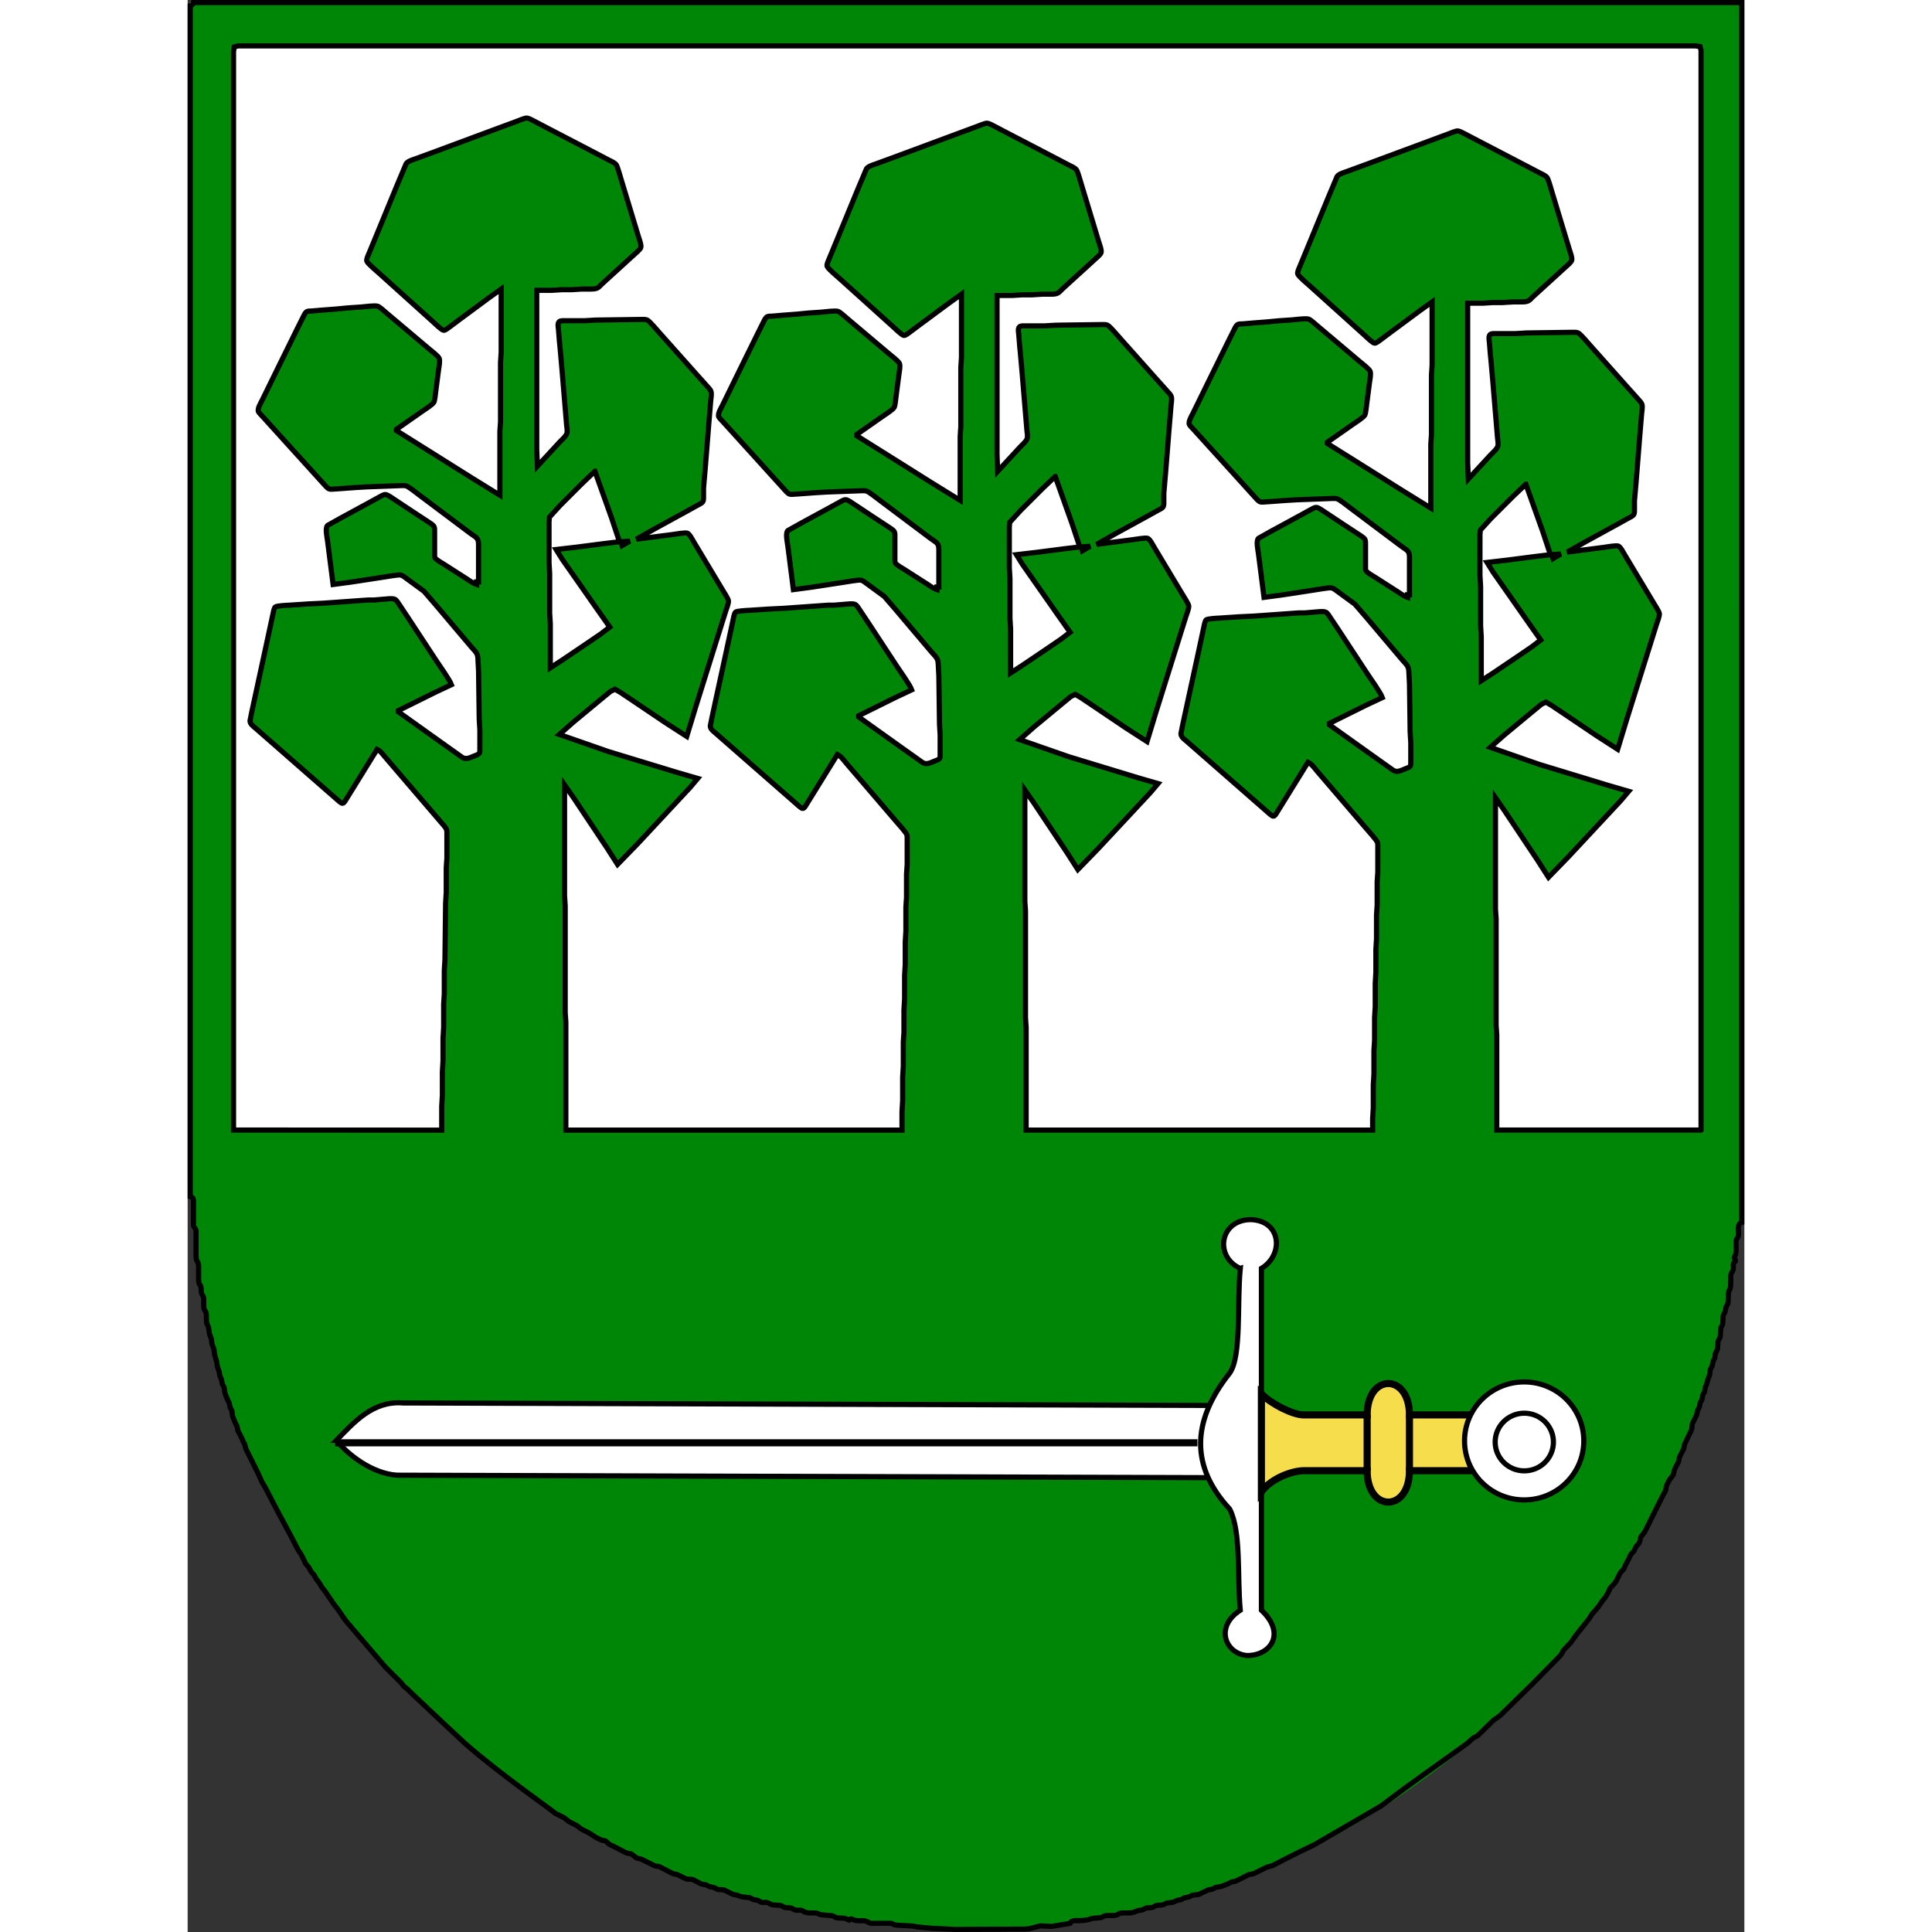
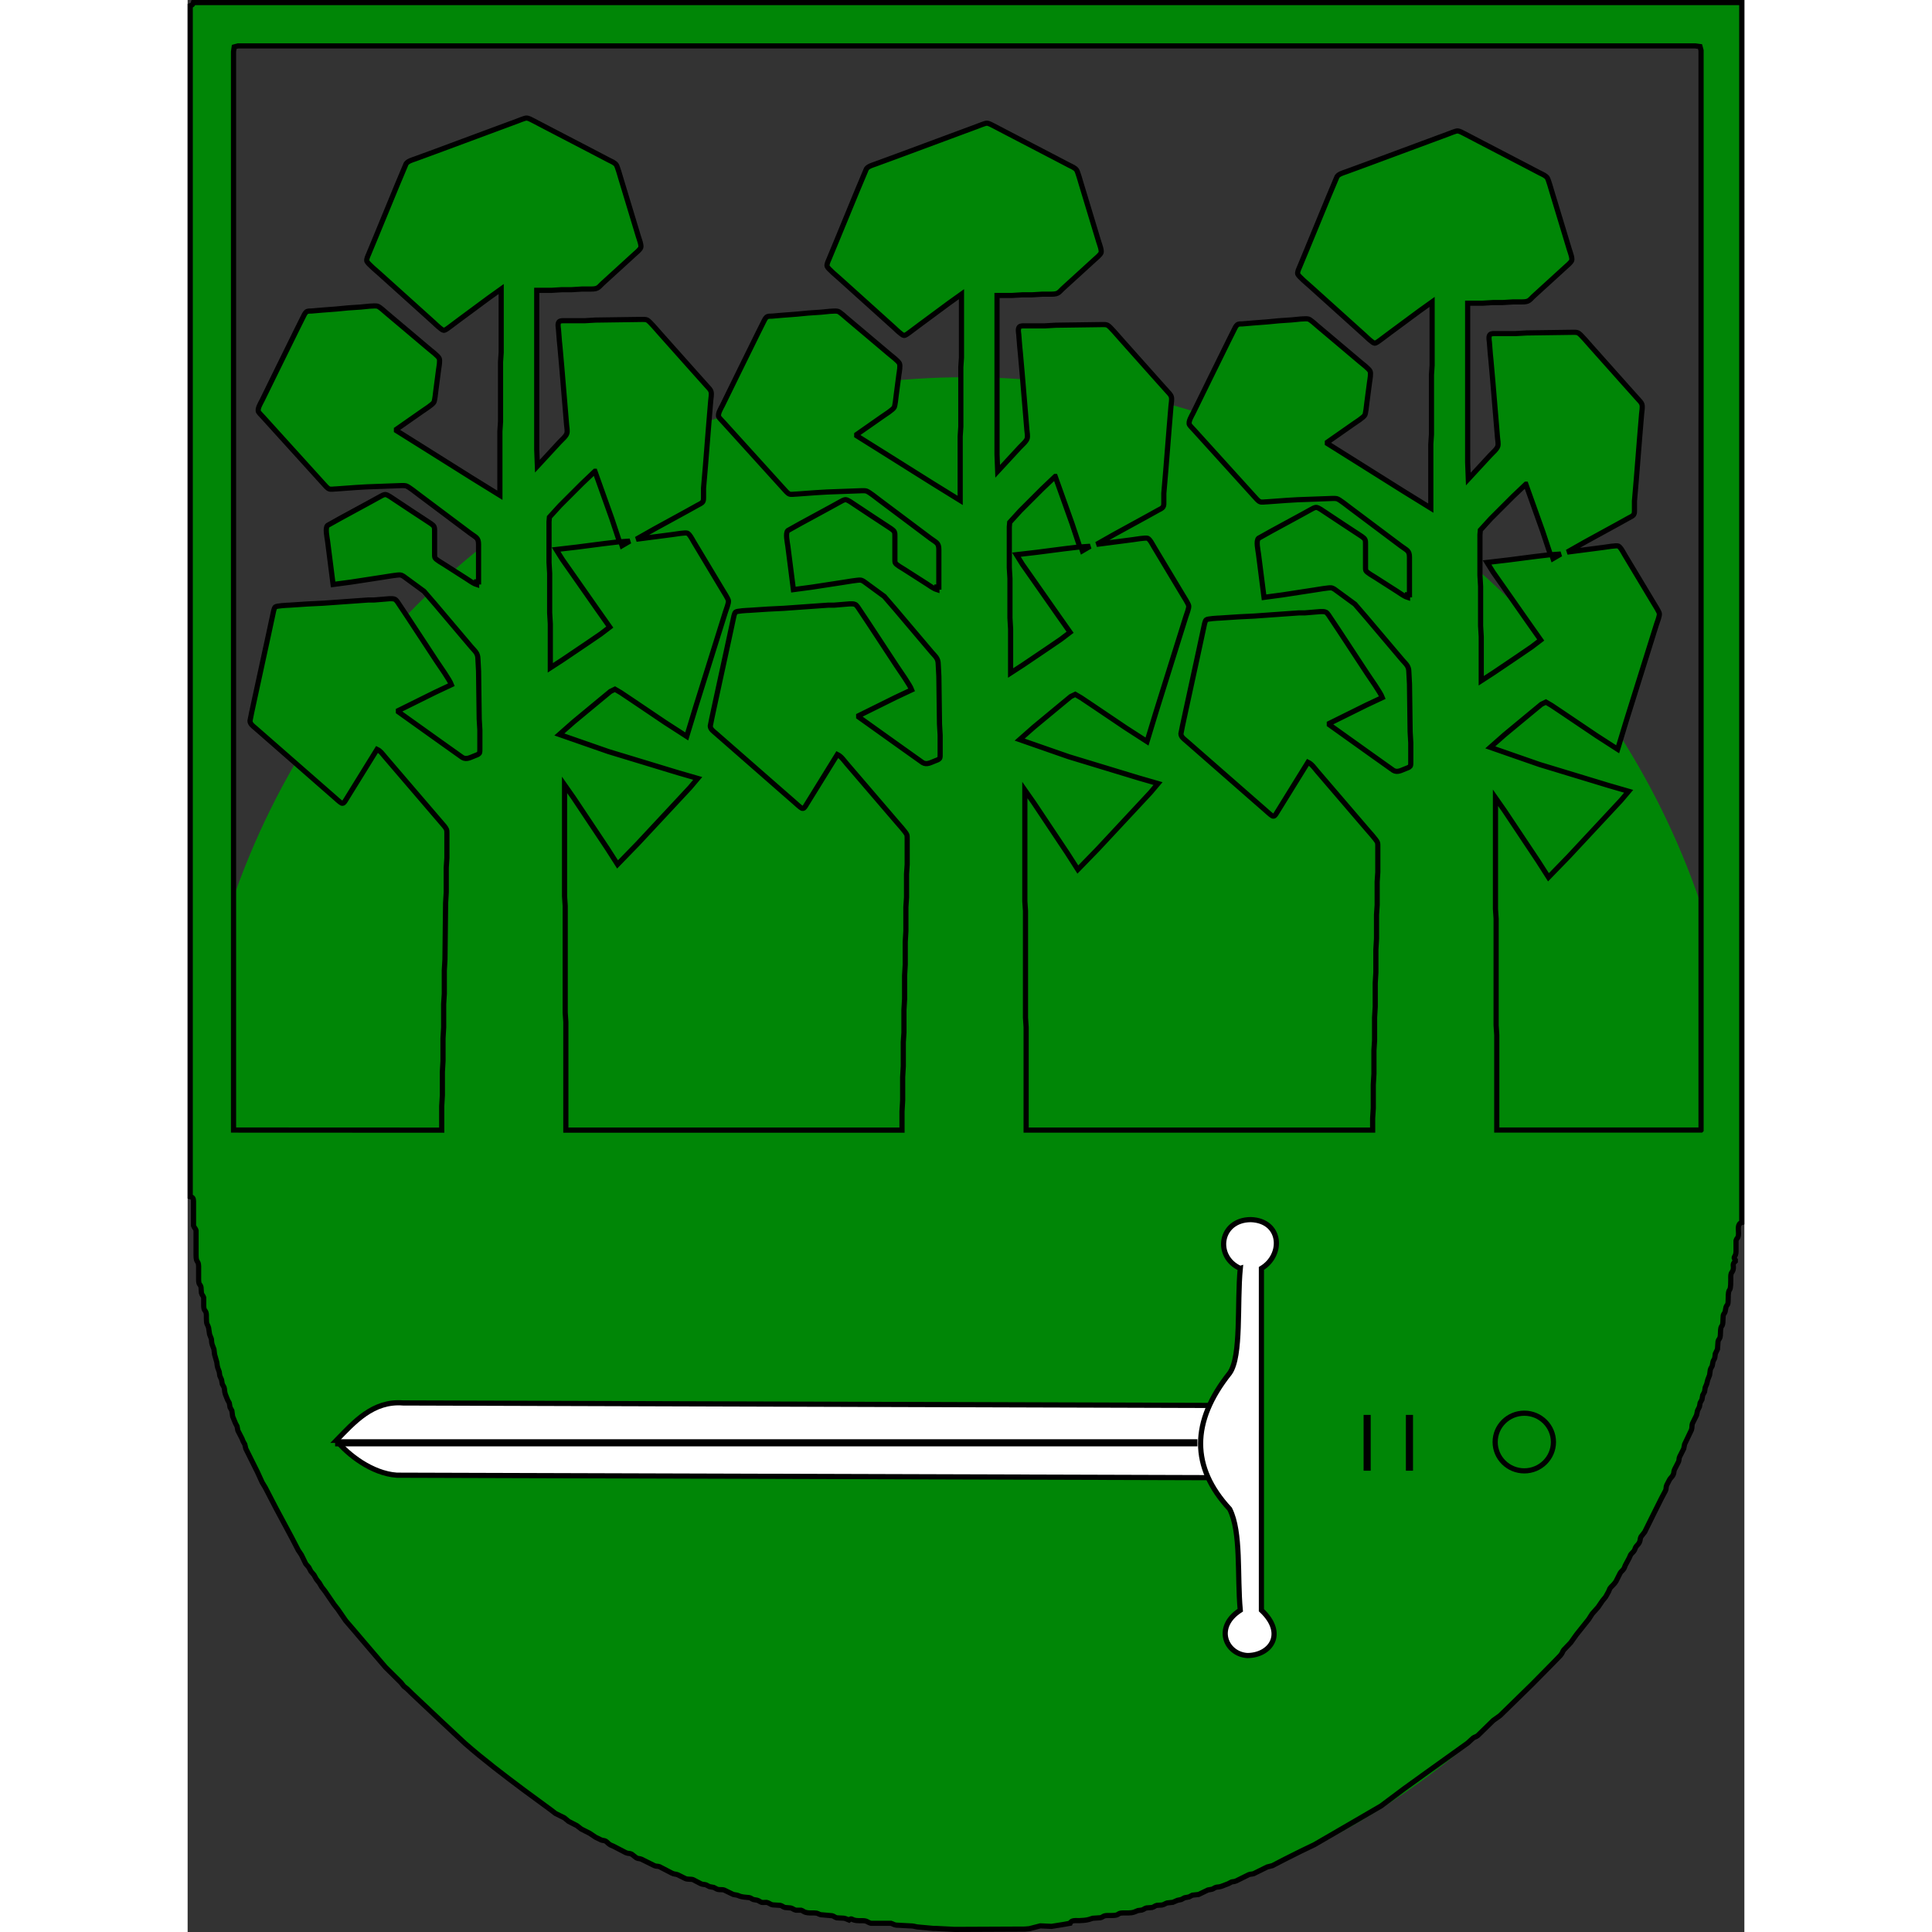
<svg xmlns="http://www.w3.org/2000/svg" data-name="Ebene 2" height="192" id="Ebene_2" preserveAspectRatio="xMidYMid meet" viewBox="0 0 2408 2988.48" width="192">
  <rect x="0" y="0" width="2408" height="2988.48" fill="#333333" stroke="none" />
  <defs>
    <style>
      .cls-1, .cls-2, .cls-3, .cls-4 {
        stroke-width: 8px;
      }

      .cls-1, .cls-5 {
        fill: #008606;
      }

      .cls-1, .cls-6, .cls-7, .cls-4 {
        stroke: #000;
      }

      .cls-2, .cls-3 {
        stroke: #000001;
      }

      .cls-2, .cls-8, .cls-4 {
        fill: #fff;
      }

      .cls-5, .cls-8 {
        stroke-width: 0px;
      }

      .cls-3, .cls-6 {
        fill: none;
      }

      .cls-6, .cls-7 {
        stroke-width: 11px;
      }

      .cls-7 {
        fill: #f6dd4c;
      }
    </style>
  </defs>
  <g data-name="Ebene 2" id="Ebene_2-2">
    <circle class="cls-5" cx="1204" cy="1783.48" r="1200" />
-     <rect class="cls-8" height="1769.91" width="2400" x="4" y="4" />
    <path class="cls-1" d="M9,4c-.96,3.01-1.99,4.04-5,5v1842c1.73.54,2.94.65,4.09,2.31,1.44,2.07.92,7.11,1.01,9.69v32.91c1.04,3.33,3.33,4.33,3.92,7.68v37.41c0,14.03,3.79,7.57,3.98,18v20c.06,9.46,2.35,6.51,3.69,12.04l.62,8.92c.78,3.24,2.62,4.05,3.54,7.13v12.91c.29,7.5,2.11,6.1,3.57,10.17.79,2.21.57,6.37.58,8.83.05,10.82,1.48,8.15,3.46,15l1.48,9.96,2.79,7.13c.5,2.42.02,5.05,1.28,8.91l2.7,7,.95,8,3.41,12c.63,2.79.2,4.3,1.58,8.91l2.23,6.02.87,6.07,2.71,6.17,1.12,6.66,2.84,5.26c.9,2.53.36,6.15,2.03,10.91l3.5,8.72,2.47,4.37,1.16,6.74,2.84,5.26,1.22,8.91,4.46,10.83,2.35,4.34,1.27,6.66,6.33,12.34,1.9,4.66,2.47,4.34,1.57,6.74,18.06,36.25,7.23,15.84,4.84,8,16.57,32,24.21,45.17,10.28,19.83,4.86,7.28,6.69,13.71,4.69,5.43,3.22,6.14,4.89,5.73,3.73,6.67,4.28,5.32,3.94,6.68,4.86,6.21,14.24,20.82,5.66,7.18,12.28,17.83,11.2,13,17.01,20,33.36,39,23.77,23.58,4.68,5.87,5.04,4.02,8.14,7.95,45.28,42.67,36,33.62c29.09,25.52,60.07,48.98,91,72.16l42,30.85,7,5.41,13.71,6.81,6.58,5.43,12.71,6.54,7,5.37,13,6.6,9,6.04,9,4.36c2.61.91,4.54.51,6.72,1.74,2.3,1.31,3.82,3.92,7.28,5.82l4.72,2.03,19.28,10.01c3.92,1.65,5.86.62,8.71,2.1l7.58,5.88c2.72,1.43,4.43.76,7.71,2.05l20,9.96c3.42,1.39,5.16.58,7.83,1.57l19.17,9.96c4.48,2.14,5.39,1.09,9,2.51l11.99,5.95c4.04,1.65,8.16.43,11.84,1.69l12.17,6.33c3.51,1.47,5.19.76,7.83,1.67l5.26,2.73,6.74,1.27,5.26,2.73c3.59,1.31,7.49.17,10.74,1.28l14.26,6.89,5.74,1.03c4.74,1.33,2.97,1.79,10.17,2.93l8.91.89c2.74.65,3.81,2.11,6.18,2.98l5.82,1.02c3.12.77,4.15,2.53,7.13,3.36,2.45.5,4.66-.12,6.96,0,4.63.55,5.21,2.83,10.04,3.87l11.87.77c3.01.71,4.04,2.45,7.13,3.27l8.87.73c3.17.72,4.32,2.63,8.1,3.46h7.95c2.74.71,3.43,2.36,7.13,3.39,4.17,1.17,8.63.78,12.91.85,7.15.13,5.48,1.57,10.09,2.72l17.82,1.58c3.01.71,4.04,2.45,7.13,3.27l10.96.57c2.84.39,5.36,1.82,8,2.86,5.45-4.66,2.23.98,16,1,2.79,0,7.47-.22,10,.56,3,.91,4.29,2.58,8,3.46h31c3.13.92,4.36,2.34,8,2.84l21,1.14c6.59.08,6.42.84,12,1.71l25,2.29h4l28.45,1.48,108.55-.48,7.11-.62,16.89-4.38,17.36.8,19.08-3.06,9.56-1.74c1.86-5.27,9.56-3.99,14-4.08,4.21-.1,11.04-.56,15-1.75l6-1.91,11.96-.82c2.89-.61,3.84-2.08,6.21-2.88,2.38-.81,8.08-.56,10.83-.56,14.03-.02,7.57-3.81,18-4,5.63-.1,11.61.55,17-1.25l6-2.4,5.96-.8c3.13-.79,4.07-2.53,7.13-3.25l8.87-.73c3.09-.82,4.12-2.56,7.13-3.27l7.91-.52c3.75-.66,4.99-2.3,8-3.22l9-.99,7-3.02,5.91-1.27,5.26-2.73,6.74-1.27,5.26-2.72,9.74-1.11,14.26-6.9,6.74-1.27c2.39-.87,3.36-2.29,6.18-2.98,2.3-.58,3.82-.06,7.91-1.4l10.83-4.14,4.97-2.64c2.11-.66,3.17-.06,7.2-1.64l19.28-9.56c2.84-1.26,4.85-.66,7.72-1.64l21-10.37,8-2.03,19.28-9.98,24-12.03,21.72-10.46,58.28-33.81,44.72-26.05,36-26.9,35-25.23,63-45.17,8.42-7.67c2.54-1.93,4.18-1.58,7.12-3.84l24.04-23.44,10.42-7.47,10.83-10.53,39.17-38.3,32.25-32.71,11.13-11.46c3.7-4.38,3.15-5.87,5.2-8.55l10.76-11.28,9.11-12.72,18.67-23.37,5.42-8.49,9.25-10.42,6.61-9.72,5.11-6.29,4.54-8.16,1.95-4.66c1.64-2.73,6.25-5.82,9.51-11.17l6.49-12.84c1.68-2.76,4.19-3.92,6-7.17l1.95-4.9,6.1-11.37,1.95-4.56c1.29-2.12,3.2-3.37,4.69-5.25,2.43-3.07,1.94-4.41,3.31-6.74,1.48-2.54,3.83-3.83,5.55-7.18,1.8-3.53,1-5.97,2.43-8.7l5.9-7.57,14.07-28.44,12-24,6.09-11.45c1.52-3.33.4-5.33,1.92-8.66l4.55-8.75c1.7-2.54,4.12-4.4,5.51-7.42,1.34-2.93.59-4.88,1.94-7.83l6.32-12.34c1.03-2.72.33-4.68,1.68-7.55l6.32-12.45,1.27-6.74,10.58-22.18c1.35-3.71.41-6.87,1.45-9.74l6.55-13.26,1.42-6.82,3.03-6.18,1-5.82,2.84-5.26,1.16-6.66,2.84-5.26,1.07-6.74,2.27-5.26,1.68-6.74,2.8-7.18,1.06-7.95c.69-2.98,2.09-3.85,2.98-6.21l1.26-6.66c.76-2.29,2.17-3.44,2.82-6.21l.68-5.87,3.4-7.13.86-11.87c1.19-5.06,3.57-3.07,3.7-12.09.25-18.2,3.88-5.22,4-23,.06-8.63,1.51-6.26,3.28-11.09l1.3-6.82c1.84-5.2,3.4-1.8,3.42-12.09.05-23.64,3.97-4.99,4-30,0-2.59-.24-7.56.58-9.83.84-2.34,2.4-3.28,3.11-6.21,1.45-6.02-2.24-7.91,3.31-12.96v-2c-4.51-5.39.82-3.61,1.15-13v-16.96c1.38-5.05,3.7-3.14,3.85-11.04.11-6.39-2.24-14.69,5-17V4H9ZM2341,1748h-316v-147l-1-15v-165l-1-15v-172l14,20,23.33,35,28.67,43,16,25,31.09-32,55-59,26.08-28,11.83-14-31-8.98-47-14.3-60-18.23-33-11.49-43-15,22-19.41,42-34.79,15-12.37,7-3.42,9,5.27,20,13.39,49,33.05,33,21.28,13.98-46,34.44-110,11.6-37c1.25-4.01,5.08-13.28,4.47-17-.53-3.28-7.22-13.54-9.29-17l-22.2-37-22.2-37c-2.09-3.49-6.26-11.97-9.9-13.4-2.96-1.16-18.78,1.54-22.9,2.13l-56,7.27,27-15.31,51-27.94,17-9.44c2.58-1.4,6.46-2.94,7.98-5.52,1.22-2.08,1.02-5.41,1.02-7.79v-13l2.91-34,5.26-66,2.92-35c.28-4.07,1.6-9.97.6-14-.9-3.6-4.02-6.27-6.41-9l-16.12-18-56.14-63c-4.04-4.34-15.94-18.93-20.02-20.98-2.43-1.21-5.35-1.01-8-1.02l-72,1-17,1h-31c-2.54.01-6.48-.32-8.4,1.6-2.46,2.46-1.44,8.28-1.02,11.4l1.51,19,.9,9,2.84,32,5.26,63,2.08,25c.36,3.8,1.45,9.24.52,13-1.15,4.6-8.19,10.32-11.52,14l-34.17,37-1-26v-246h23l16-1h15l16-1h14c12.04-.02,11.33-3.07,20-10.72l31-28.25,16-14.61c2.72-2.36,8.55-7.23,9.89-10.42,1.41-3.38-2.37-13.24-3.55-17l-13-43-13.92-46c-1.14-3.9-5.56-19.43-7.26-21.9-2.41-3.5-7.41-5.47-11.16-7.35l-21-11-74-38.5-22-11.5c-3.01-1.5-7.69-4.29-11-4.21-2.72.06-11.89,3.87-15,5.04l-28,10.37-97,36-32,11.74c-4.54,1.62-11.21,3.41-14.01,7.42l-13.84,32.89-32.95,80-11.19,27c-1.17,2.84-3.83,8.04-2.78,11,1.28,3.58,16.05,16.01,19.77,19.28l49,44.14,35,31.56c2.55,2.38,12.17,11.73,15,11.86,2.34.12,6.11-2.9,8-4.26l17-12.71,45-33.29,19-13.58v98l-1,15v92l-1,15v99l-43-26.58-74-46.47-43-26.95v-2l40-27.98c4.1-2.84,15.94-10.26,17.98-14.06,1.31-2.43,2.58-14.5,2.97-17.96l4.32-33c.59-4.13,2.47-13.48.71-17-1.89-3.76-12.24-11.63-15.98-14.75l-37-31.25-28-23.59c-3.22-2.7-10.48-9.56-14-10.82-4.04-1.43-20.8.75-26,1.24l-20,1.34-18,1.74-22,1.67-16,1.38c-2.95.14-6.15-.35-8.61,1.64-2,1.61-3.95,6.02-5.14,8.4l-8.5,17-31,63-23.5,48c-2.14,4.27-7.98,13.47-5.55,18,.97,1.81,5.35,6.11,7.02,8l18.11,20,56.17,62,19.02,21c2.19,2.35,6.18,7.37,9.02,8.19,2.37,1.05,8.05-.05,10.96,0l30-2.19,17-1,54-2c2.14,0,4.96-.09,7,.51,4.04,1.19,15.91,10.8,20,13.86l50,37.5,29,21.76c8.92,6.69,12.98,6.81,13,17.37v58h-3v4c-5.89-1.88-10.79-5.95-16-9.19l-34-21.76c-3.09-1.96-13.11-7.54-14.43-10.43-.71-1.56-.57-4.85-.57-6.62v-34c0-2.44.21-5.66-1.02-7.82-1.52-2.66-7.28-6.05-9.98-7.85l-24-15.75-28-18.58c-2.93-1.95-9.69-6.92-13-7.12-2.75-.16-6.62,2.2-9,3.54l-15,8.27-46,25-19.55,10.94c-4.18,3.86-.67,18.84,0,24.37l8.55,67,28-3.73,49-7.52c4.54-.74,23.82-4.03,27-3.46,1.97.35,3.32,1.09,5,2.11l31.57,23.11,17.7,20.49,32.15,38,23.71,28c5.48,6.38,9.75,9.22,9.87,18l1,19,1,74,1,17v29c0,2.06.26,5.62-.99,7.3-1.23,1.66-5.07,2.92-7.01,3.65-6.41,2.4-12.59,6.46-19,2.65l-34-24.18-65-46.42v-2l57-28.25,25-11.75c-2.85-7.71-17.9-28.85-23.33-37l-44-67-12.67-19c-1.71-2.56-4.61-7.51-7.18-8.98-2.22-1.26-6.27-1.07-8.82-1.01l-24,1.99h-9l-69,4.91-24,1.18-29,1.92c-3.52.09-19.49.95-21.44,2.73-2.12,1.94-3.23,9.24-3.91,12.26l-6.86,32-20.39,94-5.61,26-2.36,12c.13,5,5.15,8.3,8.57,11.28l24,21,74,64.77,23,20.1c2,1.76,10.17,9.24,11.96,9.94,2.82,1.1,4.18-1.07,5.6-3.11l9.25-14.98,40.19-65c6.05,2.89,9.99,9,14.27,14l25.73,30,50.58,59c3.36,3.95,15.48,17.23,16.83,21,.71,1.99.59,4.87.59,7v39l-1,15v36l-1,15v37l-1,17v35l-1,17v36l-1,17v35l-1,16v36l-1,17v36l-1,16v18h-536v-159l-1-15v-165l-1-15v-172l14,20,23.33,35,28.67,43,16,25,31.09-32,55-59,26.08-28,11.83-14-31-8.98-47-14.3-60-18.23-33-11.49-43-15,22-19.41,42-34.79,15-12.37,7-3.42,9,5.27,20,13.39,49,33.05,33,21.28,13.98-46,34.44-110,11.6-37c1.25-4.01,5.08-13.28,4.47-17-.53-3.28-7.22-13.54-9.29-17l-22.2-37-22.2-37c-2.09-3.49-6.26-11.97-9.9-13.4-2.96-1.16-18.78,1.54-22.9,2.13l-56,7.27,27-15.31,51-27.94,17-9.44c2.58-1.4,6.46-2.94,7.98-5.52,1.22-2.08,1.02-5.41,1.02-7.79v-13l2.91-34,5.26-66,2.92-35c.28-4.07,1.6-9.97.6-14-.9-3.6-4.02-6.27-6.41-9l-16.12-18-56.14-63c-4.04-4.34-15.94-18.93-20.02-20.98-2.43-1.21-5.35-1.01-8-1.02l-72,1-17,1h-31c-2.54.01-6.48-.32-8.4,1.6-2.46,2.46-1.44,8.28-1.02,11.4l1.51,19,.9,9,2.84,32,5.26,63,2.08,25c.36,3.8,1.45,9.24.52,13-1.15,4.6-8.19,10.32-11.52,14l-34.17,37-1-26v-246h23l16-1h15l16-1h14c12.04-.02,11.33-3.07,20-10.72l31-28.25,16-14.61c2.72-2.36,8.55-7.23,9.89-10.42,1.41-3.38-2.37-13.24-3.55-17l-13-43-13.92-46c-1.14-3.9-5.56-19.43-7.26-21.9-2.41-3.5-7.41-5.47-11.16-7.35l-21-11-74-38.5-22-11.5c-3.01-1.5-7.69-4.29-11-4.21-2.72.06-11.89,3.87-15,5.04l-28,10.37-97,36-32,11.74c-4.54,1.62-11.21,3.41-14.01,7.42l-13.84,32.89-32.95,80-11.19,27c-1.17,2.84-3.83,8.04-2.78,11,1.28,3.58,16.05,16.01,19.77,19.28l49,44.14,35,31.56c2.55,2.38,12.17,11.73,15,11.86,2.34.12,6.11-2.9,8-4.26l17-12.71,45-33.29,19-13.58v98l-1,15v92l-1,15v99l-43-26.58-74-46.47-43-26.95v-2l40-27.98c4.1-2.84,15.94-10.26,17.98-14.06,1.31-2.43,2.58-14.5,2.97-17.96l4.32-33c.59-4.13,2.47-13.48.71-17-1.89-3.76-12.24-11.63-15.98-14.75l-37-31.25-28-23.59c-3.22-2.7-10.48-9.56-14-10.82-4.04-1.43-20.8.75-26,1.24l-20,1.34-18,1.74-22,1.67-16,1.38c-2.95.14-6.15-.35-8.61,1.64-2,1.61-3.95,6.02-5.14,8.4l-8.5,17-31,63-23.5,48c-2.14,4.27-7.98,13.47-5.55,18,.97,1.81,5.35,6.11,7.02,8l18.11,20,56.17,62,19.02,21c2.19,2.35,6.18,7.37,9.02,8.19,2.37,1.05,8.05-.05,10.96,0l30-2.19,17-1,54-2c2.14,0,4.96-.09,7,.51,4.04,1.19,15.91,10.8,20,13.86l50,37.5,29,21.76c8.92,6.69,12.98,6.81,13,17.37v58h-3v4c-5.89-1.88-10.79-5.95-16-9.19l-34-21.76c-3.09-1.96-13.11-7.54-14.43-10.43-.71-1.56-.57-4.85-.57-6.62v-34c0-2.44.21-5.66-1.02-7.82-1.52-2.66-7.28-6.05-9.98-7.85l-24-15.75-28-18.58c-2.93-1.95-9.69-6.92-13-7.12-2.75-.16-6.62,2.2-9,3.54l-15,8.27-46,25-19.55,10.94c-4.18,3.86-.67,18.84,0,24.37l8.55,67,28-3.73,49-7.52c4.54-.74,23.82-4.03,27-3.46,1.97.35,3.32,1.09,5,2.11l31.57,23.11,17.7,20.49,32.15,38,23.71,28c5.48,6.38,9.75,9.22,9.87,18l1,19,1,74,1,17v29c0,2.06.26,5.62-.99,7.3-1.23,1.66-5.07,2.92-7.01,3.65-6.41,2.4-12.59,6.46-19,2.65l-34-24.18-65-46.42v-2l57-28.25,25-11.75c-2.85-7.71-17.9-28.85-23.33-37l-44-67-12.67-19c-1.71-2.56-4.61-7.51-7.18-8.98-2.22-1.26-6.27-1.07-8.82-1.01l-24,1.99h-9l-69,4.91-24,1.18-29,1.92c-3.52.09-19.49.95-21.44,2.73-2.12,1.94-3.23,9.24-3.91,12.26l-6.86,32-20.39,94-5.61,26-2.36,12c.13,5,5.15,8.3,8.57,11.28l24,21,74,64.77,23,20.1c2,1.76,10.17,9.24,11.96,9.94,2.82,1.1,4.18-1.07,5.6-3.11l9.25-14.98,40.19-65c6.05,2.89,9.99,9,14.27,14l25.73,30,50.58,59c3.36,3.95,15.48,17.23,16.83,21,.71,1.99.59,4.87.59,7v39l-1,15v36l-1,15v37l-1,17v35l-1,17v36l-1,17v35l-1,15v37l-1,17v36l-1,17v29h-520v-167l-1-15v-165l-1-15v-172l14,20,23.33,35,28.67,43,16,25,31.09-32,55-59,26.08-28,11.83-14-31-8.98-47-14.3-60-18.23-33-11.49-43-15,22-19.41,42-34.79,15-12.37,7-3.42,9,5.27,20,13.39,49,33.05,33,21.28,13.98-46,34.44-110,11.6-37c1.25-4.01,5.08-13.28,4.47-17-.53-3.28-7.22-13.54-9.29-17l-22.2-37-22.2-37c-2.09-3.49-6.26-11.97-9.9-13.4-2.96-1.16-18.78,1.54-22.9,2.13l-56,7.27,27-15.31,51-27.94,17-9.44c2.58-1.4,6.46-2.94,7.98-5.52,1.22-2.08,1.02-5.41,1.02-7.79v-13l2.91-34,5.26-66,2.92-35c.28-4.07,1.6-9.97.6-14-.9-3.6-4.02-6.27-6.41-9l-16.12-18-56.14-63c-4.04-4.34-15.94-18.93-20.02-20.98-2.43-1.21-5.35-1.01-8-1.02l-72,1-17,1h-31c-2.54.01-6.48-.32-8.4,1.6-2.46,2.46-1.44,8.28-1.02,11.4l1.51,19,.9,9,2.84,32,5.26,63,2.08,25c.36,3.8,1.45,9.24.52,13-1.15,4.6-8.19,10.32-11.52,14l-34.17,37-1-26v-246h23l16-1h15l16-1h14c12.04-.02,11.33-3.07,20-10.72l31-28.25,16-14.61c2.72-2.36,8.55-7.23,9.89-10.42,1.41-3.38-2.37-13.24-3.55-17l-13-43-13.92-46c-1.14-3.9-5.56-19.43-7.26-21.9-2.41-3.5-7.41-5.47-11.16-7.35l-21-11-74-38.5-22-11.5c-3.01-1.5-7.69-4.29-11-4.21-2.72.06-11.89,3.87-15,5.04l-28,10.37-97,36-32,11.74c-4.54,1.62-11.21,3.41-14.01,7.42l-13.84,32.89-32.95,80-11.19,27c-1.17,2.84-3.83,8.04-2.78,11,1.28,3.58,16.05,16.01,19.77,19.28l49,44.14,35,31.56c2.55,2.38,12.17,11.73,15,11.86,2.34.12,6.11-2.9,8-4.26l17-12.71,45-33.29,19-13.58v98l-1,15v92l-1,15v99l-43-26.58-74-46.47-43-26.95v-2l40-27.98c4.1-2.84,15.94-10.26,17.98-14.06,1.31-2.43,2.58-14.5,2.97-17.96l4.32-33c.59-4.13,2.47-13.48.71-17-1.89-3.76-12.24-11.63-15.98-14.75l-37-31.25-28-23.59c-3.22-2.7-10.48-9.56-14-10.82-4.04-1.43-20.8.75-26,1.24l-20,1.34-18,1.74-22,1.67-16,1.38c-2.95.14-6.15-.35-8.61,1.64-2,1.61-3.95,6.02-5.14,8.4l-8.5,17-31,63-23.5,48c-2.14,4.27-7.98,13.47-5.55,18,.97,1.81,5.35,6.11,7.02,8l18.11,20,56.17,62,19.02,21c2.19,2.35,6.18,7.37,9.02,8.19,2.37,1.05,8.05-.05,10.96,0l30-2.19,17-1,54-2c2.14,0,4.96-.09,7,.51,4.04,1.19,15.91,10.8,20,13.86l50,37.5,29,21.76c8.92,6.69,12.98,6.81,13,17.37v58h-3v4c-5.89-1.88-10.79-5.95-16-9.19l-34-21.76c-3.09-1.96-13.11-7.54-14.43-10.43-.71-1.56-.57-4.85-.57-6.62v-34c0-2.44.21-5.66-1.02-7.82-1.52-2.66-7.28-6.05-9.98-7.85l-24-15.75-28-18.58c-2.93-1.95-9.69-6.92-13-7.12-2.75-.16-6.62,2.2-9,3.54l-15,8.27-46,25-19.55,10.94c-4.18,3.86-.67,18.84,0,24.37l8.55,67,28-3.73,49-7.52c4.54-.74,23.82-4.03,27-3.46,1.97.35,3.32,1.09,5,2.11l31.57,23.11,17.7,20.49,32.15,38,23.71,28c5.48,6.38,9.75,9.22,9.87,18l1,19,1,74,1,17v29c0,2.06.26,5.62-.99,7.3-1.23,1.66-5.07,2.92-7.01,3.65-6.41,2.4-12.59,6.46-19,2.65l-34-24.18-65-46.42v-2l57-28.25,25-11.75c-2.85-7.71-17.9-28.85-23.33-37l-44-67-12.67-19c-1.71-2.56-4.61-7.51-7.18-8.98-2.22-1.26-6.27-1.07-8.82-1.01l-24,1.99h-9l-69,4.91-24,1.18-29,1.92c-3.52.09-19.49.95-21.44,2.73-2.12,1.94-3.23,9.24-3.91,12.26l-6.86,32-20.39,94-5.61,26-2.36,12c.13,5,5.15,8.3,8.57,11.28l24,21,74,64.77,23,20.1c2,1.76,10.17,9.24,11.96,9.94,2.82,1.1,4.18-1.07,5.6-3.11l9.25-14.98,40.19-65c5.36,2.56,7.92,6.55,11.73,11l15.4,18,58.29,68,14.58,17c2.16,2.51,6.34,7.01,7.41,10,.71,1.99.59,4.87.59,7v37l-1,15v38l-1,17-1,87-1,17v36l-1,16v36l-1,17v35l-1,17v36l-1,17v37H71V80l1.02-7.4,5.98-1.6h2254l7.4,1.02,1.6,5.98v1670ZM630,729l26.05,73,11.95,36-23,2.72-43,5.56-32,3.72,9.34,15,18.94,27,35,50,19.72,28-14,10.67-21,14.33-38,25.67-19,12.33v-68l-1-17v-61l-1-17v-63l.6-7,16.4-18,34-34,20-19ZM1342,737l26.05,73,11.95,36-23,2.72-43,5.56-32,3.72,9.34,15,18.94,27,35,50,19.72,28-14,10.67-21,14.33-38,25.67-19,12.33v-68l-1-17v-61l-1-17v-63l.6-7,16.4-18,34-34,20-19ZM2070,749l26.05,73,11.95,36-23,2.72-43,5.56-32,3.72,9.34,15,18.94,27,35,50,19.72,28-14,10.67-21,14.33-38,25.67-19,12.33v-68l-1-17v-61l-1-17v-63l.6-7,16.4-18,34-34,20-19ZM684,837l-12,7-2-6,14-1ZM1396,845l-12,7-2-6,14-1ZM2124,857l-12,7-2-6,14-1Z" data-name="Auswahl #5" id="Auswahl_5" />
    <path class="cls-4" d="M230.13,2227.94c27.34-28.12,56.53-61.59,103.21-57.8l1263.76,3.86v111.74l-1273.47-3.86c-38.46-2.57-76.18-32.11-93.47-53.94h-.03Z" />
    <path class="cls-4" d="M1628.23,1962.06c-40.29-18.13-32.09-75.32,16.36-75.52,47.57,1.66,51.18,54.61,16.36,75.52v528.65c38.74,36.39,14.04,70.09-21.81,70.13-33.11-2.1-51.59-43.86-10.9-70.13-4.99-53.51,1.74-120.66-16.36-156.44-59.97-64.73-59.97-134.86,0-210.38,18.48-26.16,11.13-107.11,16.36-161.83Z" />
-     <path class="cls-7" d="M1660.94,2156.25c16.36,16.18,49.07,32.37,65.43,32.37h98.14c0-64.73,65.43-64.73,65.43,0h98.14c-16.27,28.77-12.16,57.54,0,86.31h-98.14c0,64.73-65.43,64.73-65.43,0h-98.14c-16.36,0-49.07,10.79-65.43,32.37v-151.04Z" />
-     <path class="cls-2" d="M2159.63,2228.84c0,50.4-41.29,91.25-92.23,91.25s-92.23-40.86-92.23-91.25,41.29-91.25,92.23-91.25,92.23,40.86,92.23,91.25Z" />
    <path class="cls-3" d="M2112.66,2230.58c0,24.63-20.18,44.6-45.07,44.6s-45.07-19.97-45.07-44.6,20.18-44.6,45.07-44.6,45.07,19.97,45.07,44.6Z" />
    <path class="cls-6" d="M1889.94,2188.62v86.31M1824.51,2188.62v86.31M228.16,2231.77h1333.82" />
  </g>
</svg>